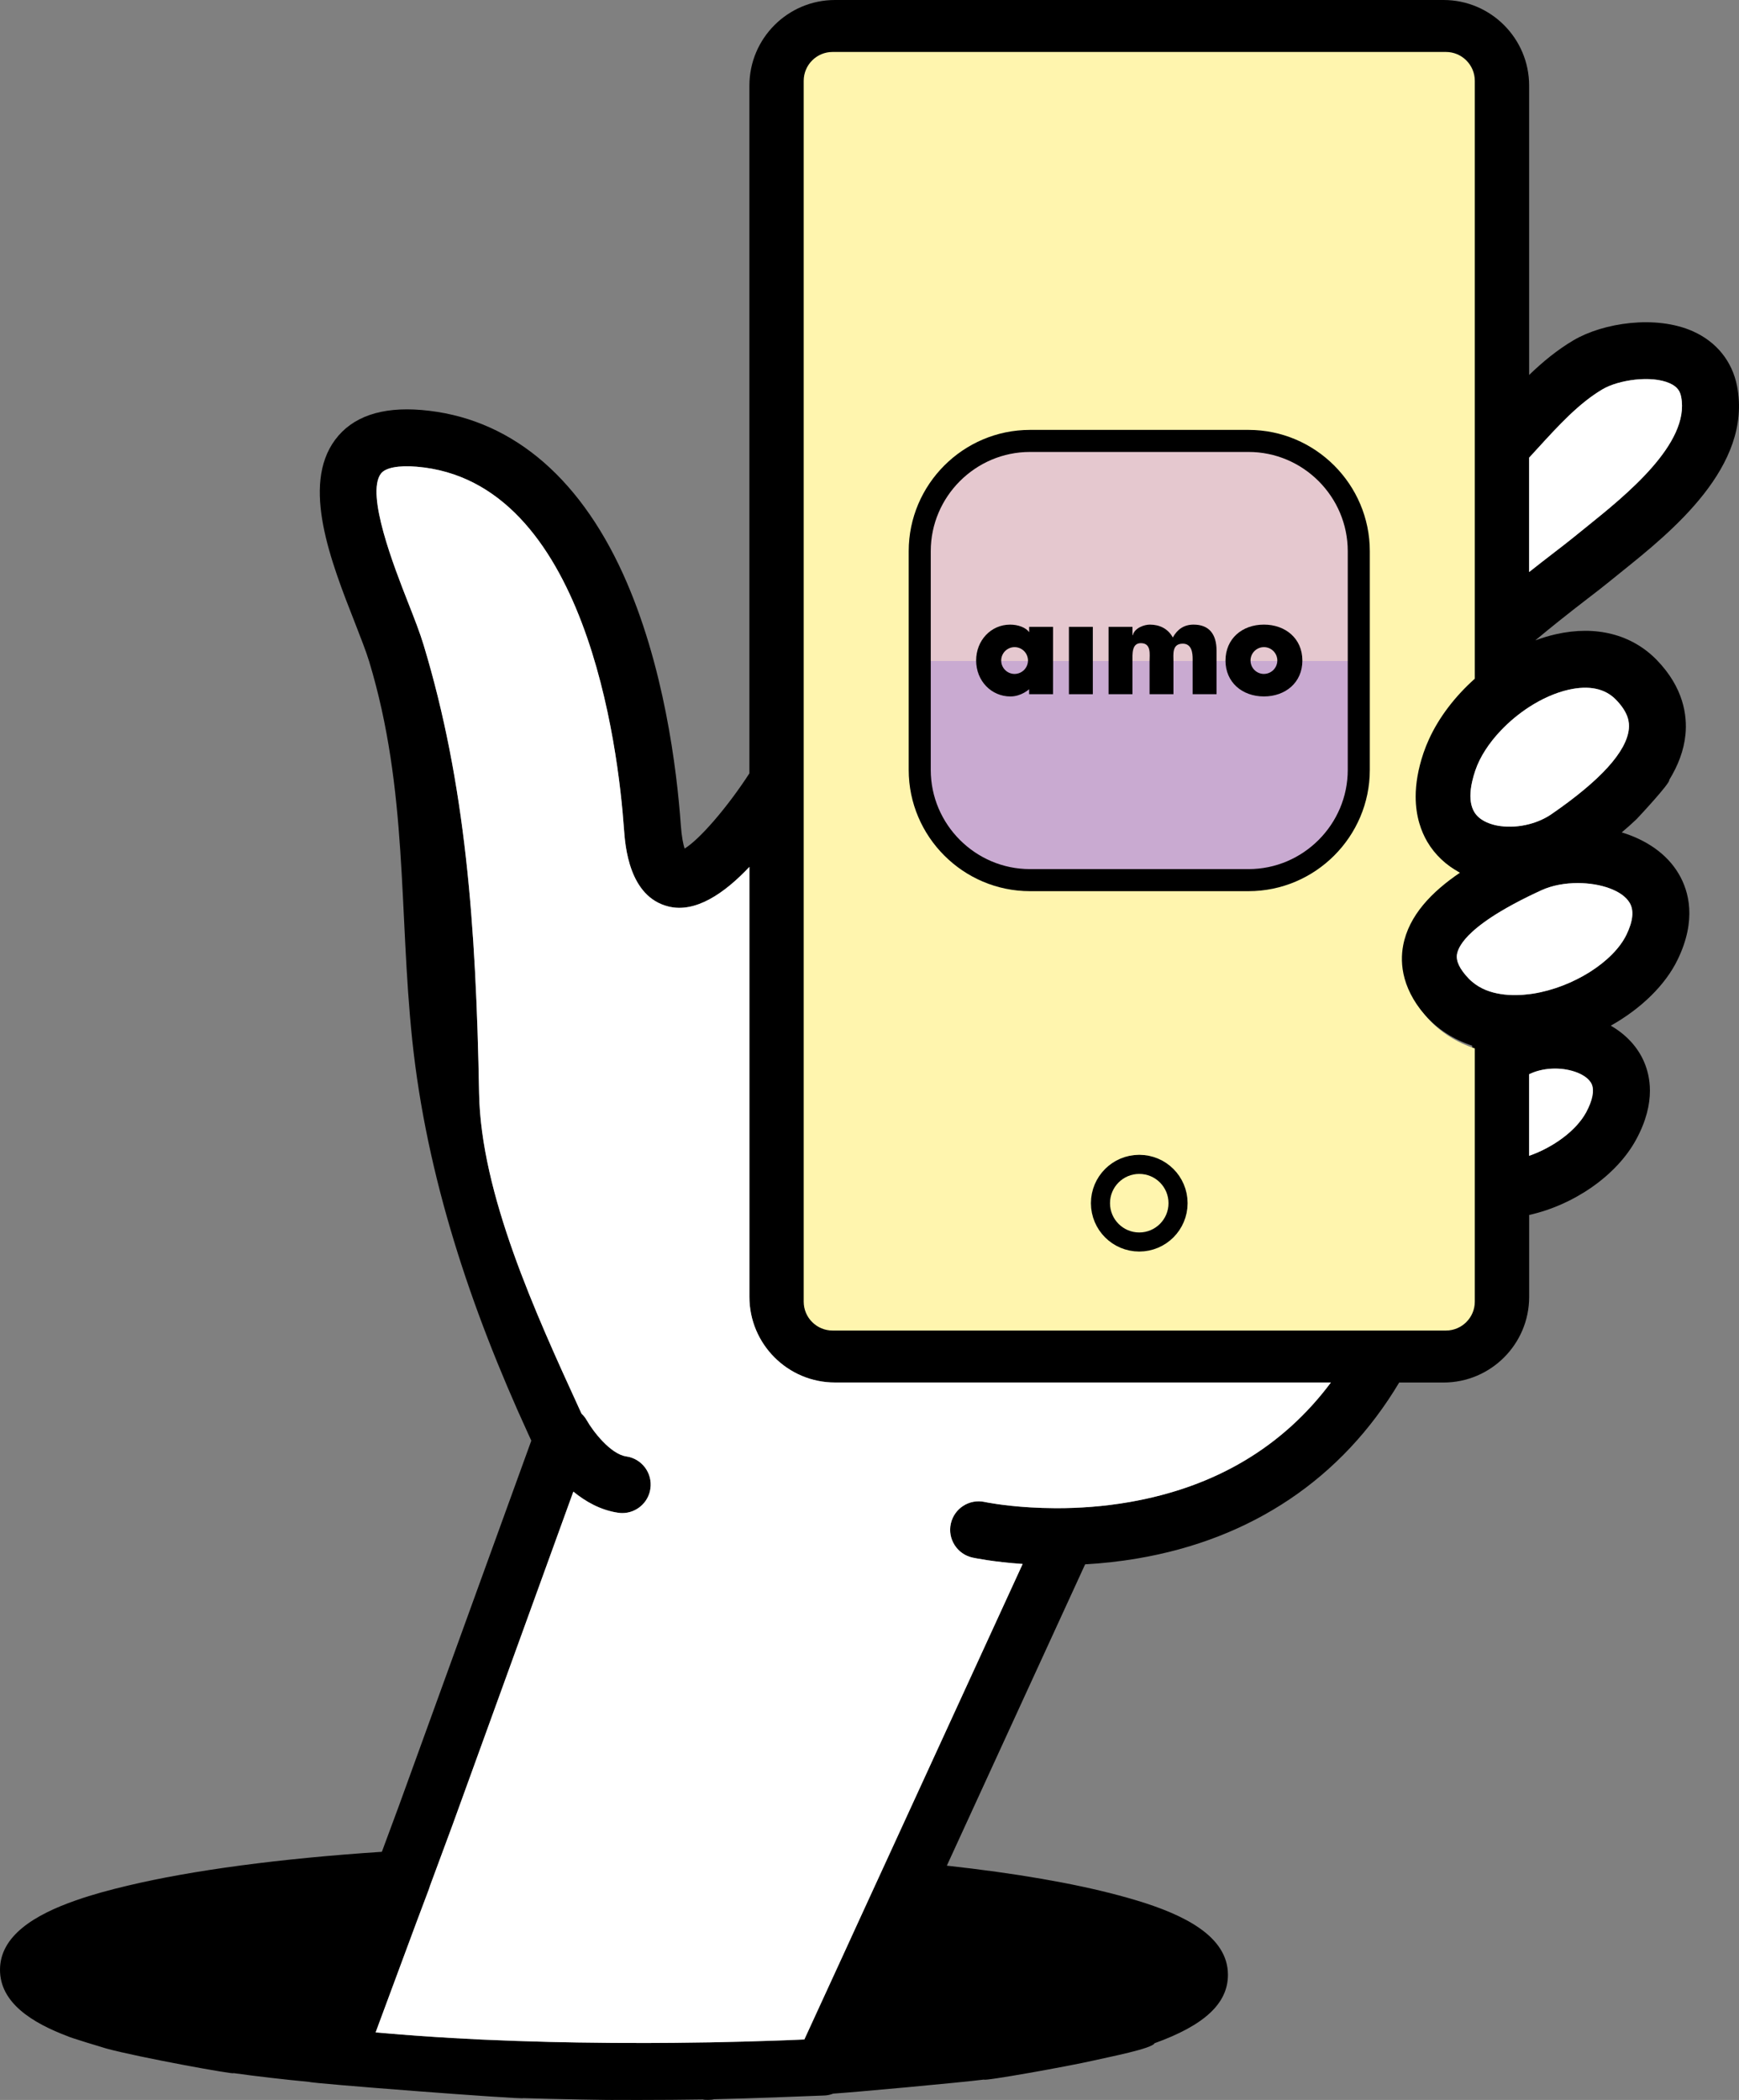
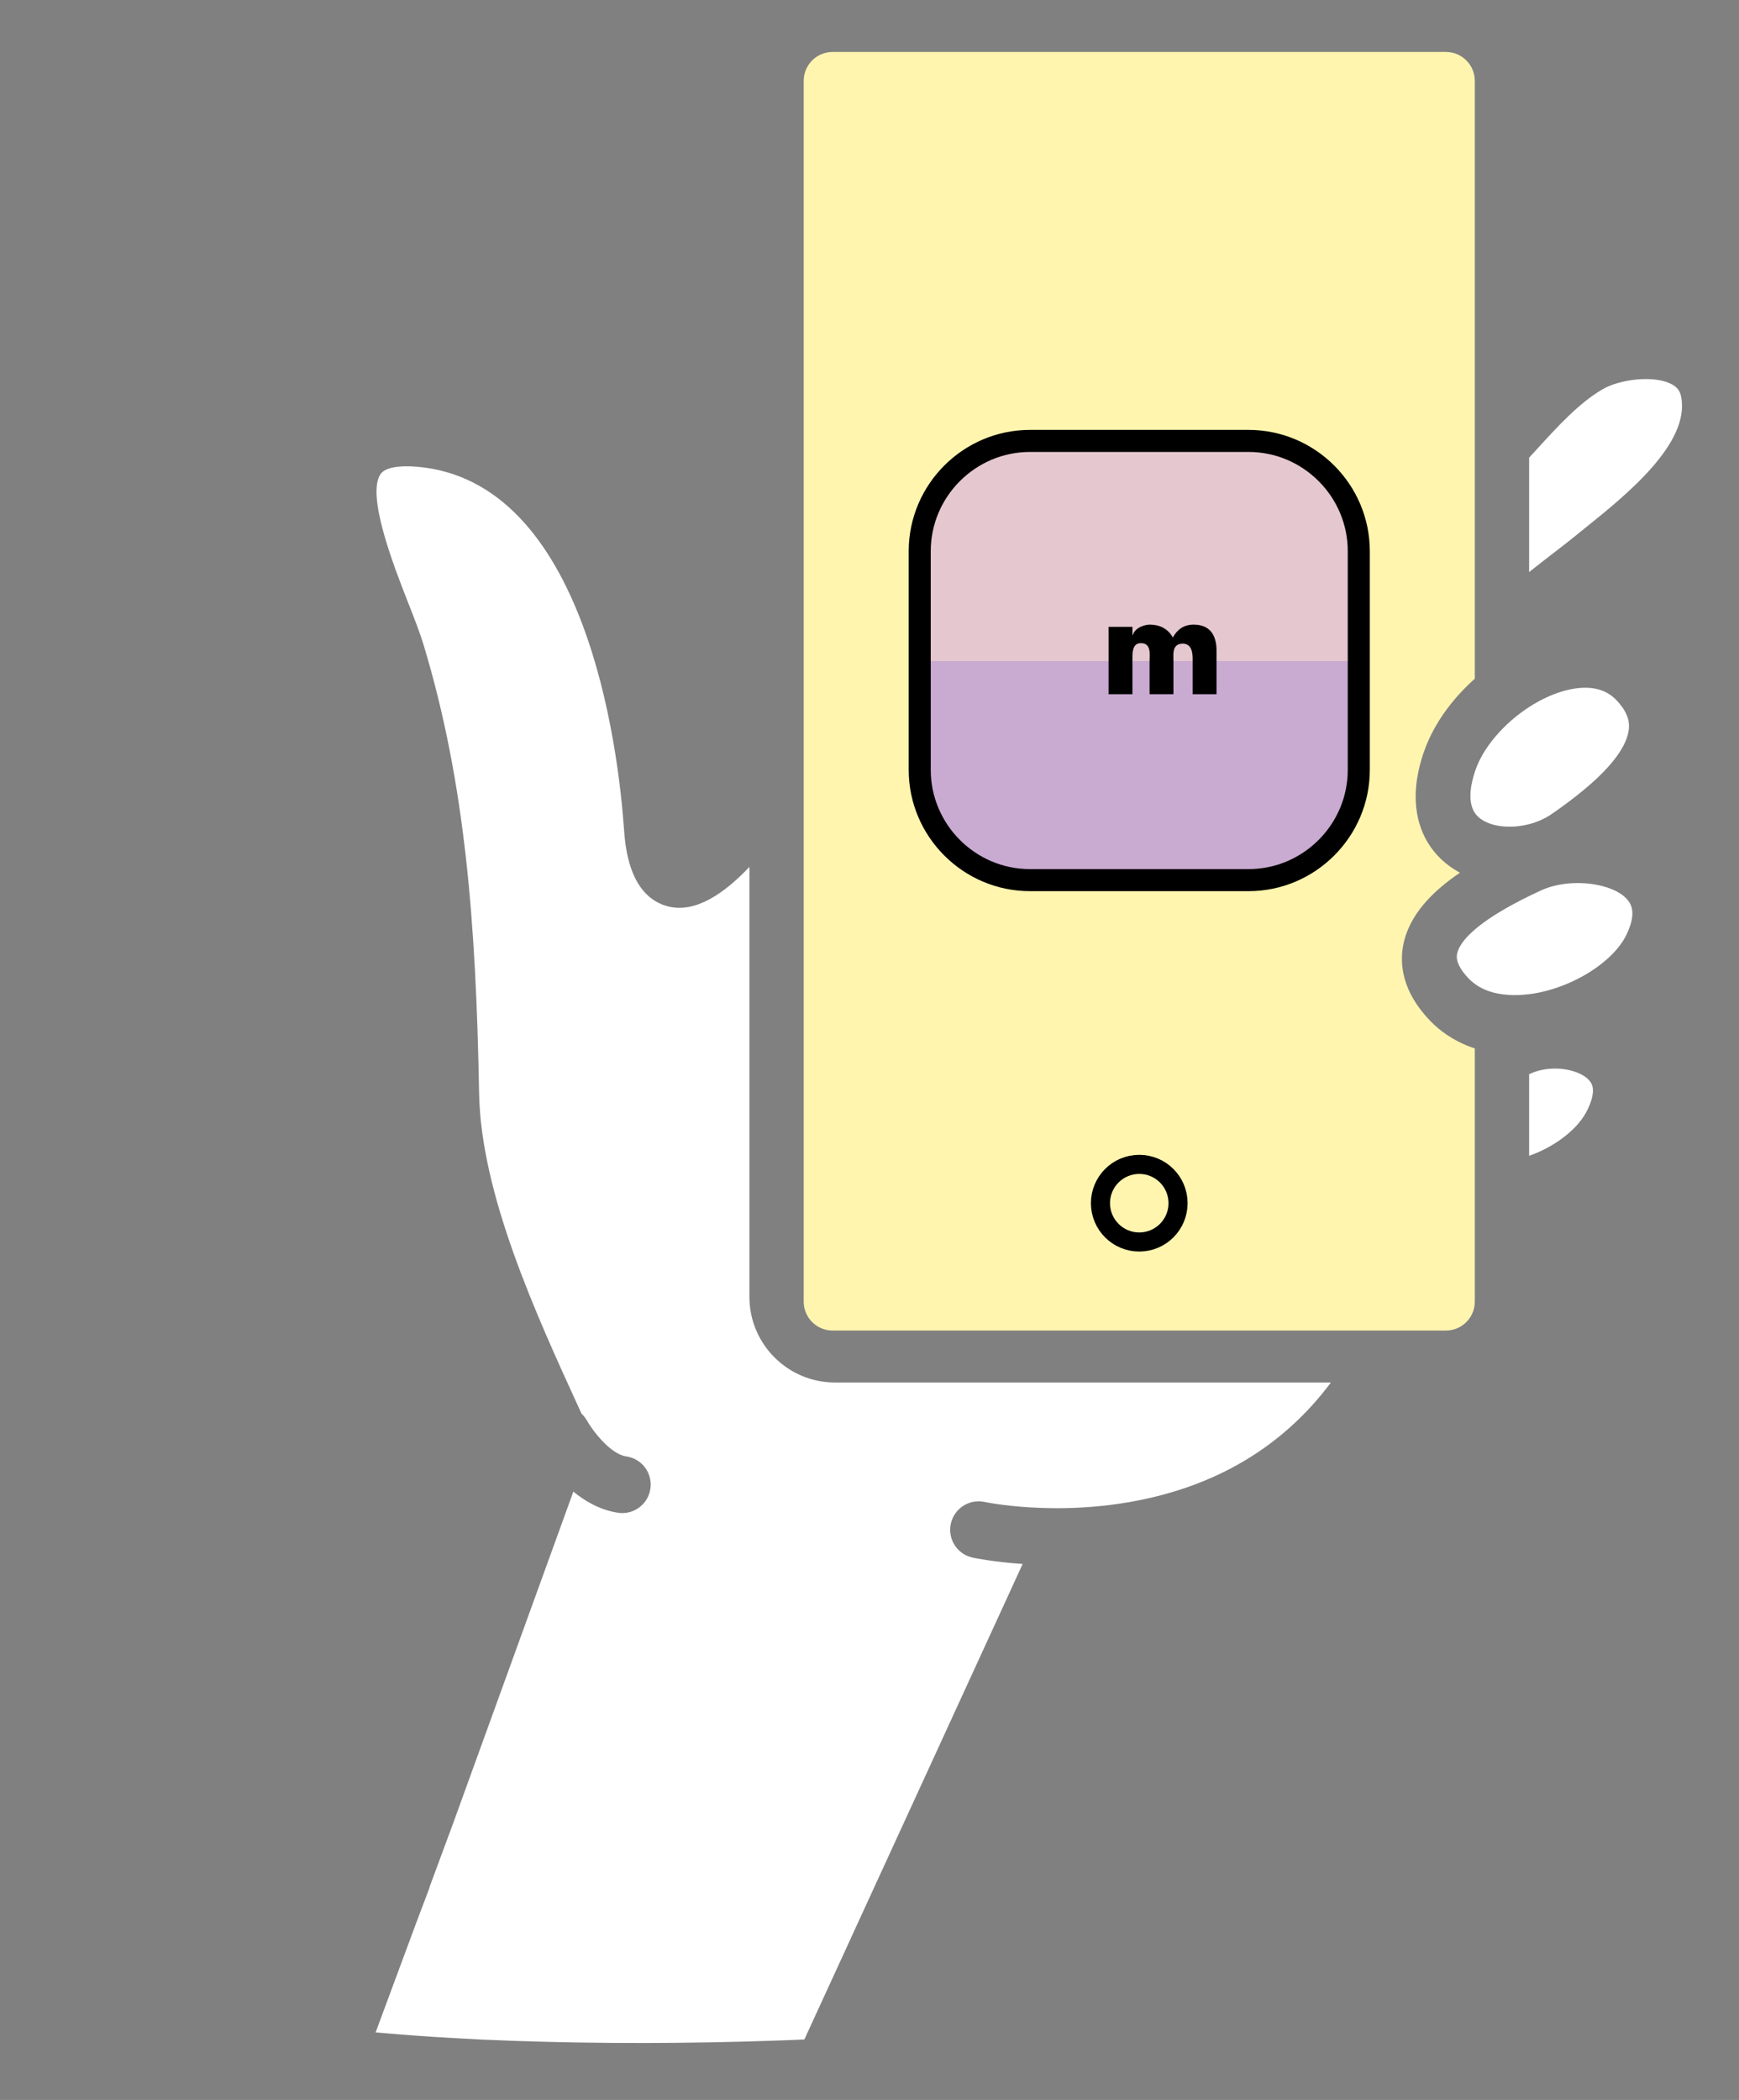
<svg xmlns="http://www.w3.org/2000/svg" version="1.1" id="Layer_1" x="0px" y="0px" style="enable-background:new 0 0 3016.09 3490.44;" xml:space="preserve" viewBox="239.49 213.85 2537.15 3062.77">
  <rect x="239.49" y="213.85" width="2537.15" height="3062.77" fill="#808080" stroke="none" />
  <style type="text/css">
	.st0{fill:#FFF5AE;}
	.st1{fill:#FFFFFF;}
	.st2{fill:#E5C8CF;}
	.st3{fill:#C9AAD1;}
	.st4{fill:none;stroke:#000000;stroke-width:32.172;stroke-miterlimit:10;}
	.st5{fill:none;stroke:#000000;stroke-width:27.834;stroke-miterlimit:10;}
</style>
  <g>
    <g>
-       <path d="M2387.39,2105.37c0,23.07-18.75,41.81-41.81,41.81h-887.88c-23.07,0-41.81-18.75-41.81-41.81V338.71    c0-23.07,18.74-41.81,41.81-41.81h887.88c23.07,0,41.81,18.74,41.81,41.81v865.17c-28.26,25.2-51.55,55.31-66.27,87.44    c-3.01,6.52-5.64,13.11-7.91,19.78c-8.2,24.17-11.43,45.26-11.43,63.43c0,29,8.13,50.53,16.84,65.39    c11.06,18.75,27.25,33.98,47.24,44.75c-40.72,27.53-73.96,61.82-82.16,105.18c-4.99,26.13-2.21,66.27,38.95,109.03    c15.3,15.89,33.77,28.05,54.56,36.4c3.3,1.32,6.73,2.56,10.17,3.67V2105.37z M1887.8,2404.53c-38.52,6.74-74.77,9.01-106.12,9.01    h-2.14c-13.39-0.07-25.84-0.51-37.12-1.17c-40.35-2.43-65.83-7.76-66.34-7.91c-22.34-4.84-44.46,9.37-49.37,31.71    c-4.91,22.41,9.3,44.53,31.72,49.43c2.27,0.51,29.8,6.3,73.09,9.3l-198.17,431.55l-19.18,41.76l-26.23,57.04l-17.13,37.43    l-57.78,125.74c-7.76,0.36-17.28,0.73-28.26,1.18c-6.6,0.22-13.7,0.51-21.32,0.73c-12.38,0.44-26.07,0.88-40.86,1.24    c-29.37,0.81-63.27,1.48-100.48,1.76c-12.75,0.14-25.85,0.22-39.31,0.22c-31.95,0.07-65.78-0.15-100.92-0.73    c-13.11-0.24-26.45-0.44-39.91-0.81c-32.52-0.8-65.76-1.9-99.53-3.44c-13.85-0.65-27.84-1.39-41.83-2.19    c-33.17-1.9-66.49-4.24-99.51-7.11c-4.55-0.35-9.01-0.73-13.55-1.16l3.81-10.33l55.66-150.05l7.98-21.46l11.64-31.42l0.36-0.95    l32.74-88.39L1076,2389.37c17.94,14.72,39.99,27.18,65.47,30.83c1.98,0.3,3.96,0.44,5.94,0.44c20.28,0,38.08-14.94,41-35.67    c3.22-22.69-12.52-43.71-35.21-46.93c-22.93-3.29-48.64-36.77-57.5-52.44c-2.12-3.81-4.75-7.1-7.76-9.88l-2.87-6.23    c-64.15-140.02-143.97-314.25-146.61-461.08c-4.46-246.58-19.92-452.14-80.92-653.82c-5.34-17.72-13.48-38.52-22.92-62.54    c-20.06-51.11-61.73-157.46-39.48-187.33c6.45-8.72,25.48-12.39,52.3-10.18c247.08,20.58,293.95,409.51,302.37,528.15    c1.77,24.54,7.11,99,64.96,113.3c39.32,9.73,81.28-18.82,118.05-57.78v627.16c0,68.85,56.02,124.87,124.86,124.87h723.54    C2111.01,2324.2,2012.58,2382.72,1887.8,2404.53 M2612.51,1577.01c-19.2,39.69-77.63,76.66-136.07,86.05    c-1.91,0.29-3.89,0.58-6,0.8c-11.57,1.46-26.44,2.19-41.53-0.22c-14.56-2.21-29.36-7.47-41.52-17.8    c-1.68-1.38-3.36-2.92-4.98-4.61c-13.26-13.83-19.05-25.85-17.15-35.95c1.32-7.04,6.45-17.95,22.12-32.3    c9.45-8.64,22.78-18.68,41.52-29.88c11.65-6.96,25.34-14.43,41.53-22.34c5.78-2.78,11.85-5.71,18.3-8.64    c15.53-7.03,34.21-10.33,52.59-10.33c16.53,0,32.86,2.64,46.34,7.63c13.48,4.91,24.17,12.15,29.51,21.3    C2623.63,1541.63,2622.04,1557.24,2612.51,1577.01 M2553.63,1836.18c-14.43,26.65-47.76,51.05-83.19,63.42V1780.6    c0.87-0.45,1.82-0.81,2.77-1.25c10.33-4.62,22.71-6.97,35.09-6.97c11.36,0,22.63,1.99,32.44,5.86c3.14,1.25,7.38,3.23,11.49,6.1    c3.96,2.85,7.77,6.58,9.68,11.2C2565.78,1804.76,2562.78,1819.18,2553.63,1836.18 M2428.91,1279.6    c12.24-12.96,26.45-24.75,41.53-34.56c18.37-11.86,38.15-20.8,57.48-25.2c29.88-6.74,53.17-1.9,69.12,14.43    c18.76,19.25,19.78,33.53,18.91,42.61c-3.31,33.25-41.31,75.14-113,124.5c-9.45,6.51-20.72,11.42-32.51,14.51    c-13.76,3.58-28.21,4.6-41.53,2.85c-2.49-0.31-4.91-0.73-7.25-1.24c-10.47-2.36-24.38-7.63-31.42-19.64    c-1.09-1.91-2.04-3.96-2.85-6.22c-3.51-9.89-3.51-22.86,0-38.16c1.1-4.98,2.64-10.17,4.46-15.67    C2398.59,1317.76,2411.91,1297.54,2428.91,1279.6 M2470.44,881.36c4.09-4.4,8.12-8.86,12.14-13.25    c31.13-34.07,60.57-66.2,94.93-86.49c23.43-13.85,71.47-20.73,98.2-8.73c12.22,5.5,15.16,12.75,16.55,19.85    c13.26,67.97-81.44,143.98-137.97,189.46c-7.25,5.78-14.06,11.27-20.22,16.33c-5.78,4.75-15.96,12.59-27.76,21.68    c-12.44,9.59-24.46,18.89-35.87,27.97V881.36z M2605.55,1427.9c7.39-6.23,14.72-12.66,21.74-19.41c0,0,49.52-52.58,47.6-57.19    c12.68-20.65,21.39-42.77,23.66-66.27c2.64-27.17-2.49-68.12-42.04-108.76c-36.47-37.28-88.61-50.6-146.97-37.42    c-10.1,2.26-20.21,5.34-30.09,9c21.17-17.72,46.71-38.16,77.47-61.8c12.97-9.96,23.15-17.79,30.03-23.5    c5.86-4.84,12.38-10.05,19.34-15.61c71.18-57.19,190.33-152.9,167.48-270.14c-7.1-35.96-29.81-64.23-64.08-79.62    c-54.26-24.38-131.37-12.51-174.51,12.97c-23.95,14.14-45.11,31.64-64.73,50.6V338.71c0-68.84-56.03-124.86-124.87-124.86h-887.88    c-68.84,0-124.86,56.02-124.86,124.86v1003.08c-32.3,49.79-72.72,96.45-94.55,109.7c-1.97-6.3-4.31-17.06-5.55-34.63    c-5.72-80.06-24.33-233.99-84.3-366.02c-66.34-145.89-168.07-228.56-294.1-239.03c-58.45-4.84-100.77,9.74-125.82,43.36    c-49.79,66.86-6.22,177.95,28.86,267.22c8.35,21.46,16.33,41.74,20.72,56.24c56.91,188.19,43.09,363.21,62.79,551.72    c20.86,199.59,85.46,392.12,168.78,573.8l4.98,10.9l-192.89,531.83l-25.13,67.82c-148.44,9.81-276.38,26.8-371.42,49.5    c-24.75,5.85-50.54,12.75-74.77,21.24c-60.35,21.01-110.95,51.77-110.95,101.36c0,47.89,46.29,77.26,99.81,97.32    c-0.06,0.66,49.72,15.98,55.15,17.44c47.31,12.96,192.45,39.25,185.36,35.88c35.01,4.84,72.13,9.15,111.16,12.89    c-0.51,1.91,308.97,25.78,312.28,23.66c42.47,1.39,132.83,3.01,134.6,2.55c11.13,0,22.12,0.08,32.89,0.08    c33.61,0,65.17-0.29,94.17-0.72c2.41,0.95,13.62,0.79,16.19-0.31c49.36-0.95,161.18-5.48,161.62-5.48    c4.31-0.22,8.49-1.18,12.37-2.71c26.66-1.61,187.99-16.33,219.99-20.51c-1.46,2.87,122.82-19.25,160.47-27.9    c21.01-4.84,85.23-17.28,88.31-25.05c73.45-26.43,107.15-58.37,107.15-99.82c0-56.84-65.4-87.8-131.6-108.01    c-9.52-2.85-19.05-5.57-28.41-8.05c-65.33-17.5-150.64-32.23-250.1-43.14l201.75-439.48c24.02-1.32,49.65-4.02,76.39-8.57    c166.82-28.26,298.35-116.8,381.83-256.6h64.74c68.84,0,124.87-56.01,124.87-124.87v-119.51    c65.24-14.49,127.71-57.56,156.12-110.07c14.94-27.46,20.07-51.33,20.07-71.19c0-16.76-3.74-30.61-8.22-41.3    c-9.21-21.97-26.27-40.48-48.9-53.52c43.8-24.61,79.6-58.96,97.76-96.74c27.76-57.57,16.19-99.37,1.61-124.28    C2671.31,1458.66,2640.7,1438.6,2605.55,1427.9" />
      <path class="st0" d="M2324.4,1291.87c14.84-32.41,38.31-62.74,66.79-88.13V331.78c0-23.25-18.89-42.14-42.14-42.14h-894.85    c-23.25,0-42.14,18.88-42.14,42.14v1780.53c0,23.25,18.89,42.14,42.14,42.14h894.85c23.25,0,42.14-18.89,42.14-42.14v-369.34    c-3.47-1.09-6.93-2.36-10.25-3.67c-20.96-8.42-39.57-20.67-54.99-36.68c-41.49-43.11-44.3-83.56-39.28-109.91    c8.27-43.69,41.78-78.23,82.82-105.98c-20.15-10.85-36.46-26.2-47.61-45.1c-8.78-14.97-16.97-36.68-16.97-65.9    c0-18.31,3.25-39.57,11.51-63.92C2318.73,1305.08,2321.38,1298.44,2324.4,1291.87" />
      <path class="st1" d="M2181.23,2230.25c-70.23,93.96-168.65,152.47-293.46,174.3c-38.5,6.73-74.76,9-106.09,9h-2.14    c-13.39-0.07-25.84-0.51-37.13-1.18c-40.35-2.41-65.83-7.76-66.34-7.91c-22.34-4.84-44.46,9.37-49.36,31.72    c-4.91,22.41,9.3,44.53,31.71,49.43c2.28,0.51,29.81,6.3,73.08,9.3l-198.16,431.57l-19.2,41.74l-26.21,57.04l-17.14,37.43    l-57.78,125.74c-7.77,0.37-17.29,0.73-28.28,1.17c-6.58,0.22-13.68,0.51-21.31,0.73c-12.37,0.45-26.07,0.88-40.86,1.24    c-29.36,0.81-63.27,1.48-100.48,1.77c-12.74,0.15-25.85,0.22-39.33,0.22c-31.93,0.07-65.76-0.15-100.9-0.73    c-13.12-0.22-26.45-0.45-39.93-0.81c-32.51-0.8-65.76-1.91-99.51-3.43c-13.85-0.66-27.83-1.39-41.82-2.21    c-33.18-1.91-66.49-4.24-99.53-7.1c-4.53-0.38-9-0.74-13.54-1.18l3.81-10.33l55.65-150.05l8.13-21.52l10.25-27.03    c0.52-1.48,0.95-2.85,1.33-4.33c0.06-0.29,0.22-0.66,0.29-0.95l32.75-88.39l176.26-486.12c17.95,14.72,40,27.17,65.48,30.84    c1.98,0.29,3.95,0.45,5.94,0.45c20.28,0,38.08-14.95,41-35.67c3.23-22.71-12.51-43.73-35.22-46.96    c-22.92-3.29-48.62-36.77-57.48-52.43c-2.12-3.81-4.75-7.1-7.76-9.88l-2.87-6.23c-64.15-140.01-143.97-314.23-146.6-461.07    c-4.47-246.57-19.93-452.14-80.94-653.83c-5.33-17.72-13.46-38.51-22.91-62.53c-20.07-51.12-61.73-157.45-39.47-187.33    c6.45-8.73,25.48-12.37,52.29-10.19c247.09,20.58,293.96,409.52,302.38,528.16c1.75,24.53,7.1,99.02,64.95,113.3    c39.33,9.73,81.29-18.83,118.06-57.79v627.16c0,68.85,56.02,124.87,124.85,124.87H2181.23z" />
      <g>
        <g>
          <path class="st2" d="M2078.39,1501.95h-353.51c-81.72,0-147.97-66.24-147.97-147.97v-353.51c0-81.71,66.24-147.95,147.97-147.95      h353.51c81.72,0,147.97,66.24,147.97,147.95v353.51C2226.36,1435.71,2160.11,1501.95,2078.39,1501.95" />
          <path class="st3" d="M2087.25,1497.53h-367.11c-73.5,0-133.09-61.43-133.09-137.21V1177.9h633.29v182.42      C2220.34,1436.1,2160.75,1497.53,2087.25,1497.53" />
          <g>
            <path d="M1980.88,1124.85c-13.8,0-23.58,6.71-30.29,18.77c-7.09-13.02-19.53-18.77-33.51-18.77c-7.74,0-21.99,4.48-24.97,15.53       h-0.4v-12.26h-34.85v98.2h34.85v-48.01c0-10.15-1.3-26.6,12.46-26.42c15.34,0.18,12.5,16.28,12.5,26.42v48.01h34.85v-48.01       c0-9.95-2.44-25.66,13.64-25.66c13.6,0,14.38,14.76,14.38,22.41v51.29h34.85v-63.57c0-24.32-11.12-37.92-33.51-37.92" />
-             <rect x="1799.02" y="1128.11" width="34.87" height="98.25" />
-             <path d="M2083.53,1196.78c-10.8,0-19.55-8.73-19.55-19.53c-0.02-10.8,8.73-19.55,19.53-19.55c10.8-0.02,19.55,8.73,19.55,19.53       c-0.05,10.76-8.77,19.48-19.53,19.53 M2083.53,1124.84c-31.96,0-56.08,20.72-56.08,52.48c0,31.65,24.32,52.28,56.08,52.28       c31.39,0,56.08-20.29,56.08-52.28C2139.61,1144.77,2114.5,1124.84,2083.53,1124.84" />
-             <path d="M1719.77,1196.78c-10.8,0.02-19.55-8.73-19.55-19.53c-0.02-10.8,8.73-19.55,19.53-19.55       c10.78,0,19.53,8.73,19.55,19.53C1739.25,1187.99,1730.54,1196.7,1719.77,1196.78 M1775.85,1128.13h-34.85v7.76       c-4.81-6.78-16.02-11.03-27.71-11.03c-28.16,0-49.64,23.18-49.64,52.28c0,29.89,22.26,52.5,50.02,52.5       c15.95,0,27.27-10.54,27.27-10.54v7.23h34.87L1775.85,1128.13z" />
          </g>
          <path class="st4" d="M2061.1,1497.53h-318.92c-88.47,0-160.84-72.37-160.84-160.82v-318.94c0-88.45,72.37-160.83,160.84-160.83      h318.92c88.45,0,160.82,72.37,160.82,160.83v318.94C2221.93,1425.16,2149.55,1497.53,2061.1,1497.53z" />
        </g>
      </g>
      <path class="st5" d="M1901.62,2025.31c-31.24,0-56.58-25.36-56.58-56.61c0-31.29,25.34-56.61,56.58-56.61    c31.27,0,56.61,25.32,56.61,56.61C1958.23,1999.94,1932.89,2025.31,1901.62,2025.31" />
    </g>
    <g>
      <path class="st1" d="M2612.51,1577.01c-19.2,39.69-77.63,76.66-136.07,86.05c-1.91,0.29-3.89,0.58-6,0.8    c-11.57,1.46-26.44,2.19-41.53-0.22c-14.56-2.21-29.36-7.47-41.52-17.8c-1.68-1.38-3.36-2.92-4.98-4.61    c-13.26-13.83-19.05-25.85-17.15-35.95c1.32-7.04,6.45-17.95,22.12-32.3c9.45-8.64,22.78-18.68,41.52-29.88    c11.65-6.96,25.34-14.43,41.53-22.34c5.78-2.78,11.85-5.71,18.3-8.64c15.53-7.03,34.21-10.33,52.59-10.33    c16.53,0,32.86,2.64,46.34,7.63c13.48,4.91,24.17,12.15,29.51,21.3C2623.63,1541.63,2622.04,1557.24,2612.51,1577.01" />
      <path class="st1" d="M2553.63,1836.18c-14.43,26.65-47.76,51.05-83.19,63.42V1780.6c0.87-0.45,1.82-0.81,2.77-1.25    c10.33-4.62,22.71-6.97,35.09-6.97c11.36,0,22.63,1.99,32.44,5.86c3.14,1.25,7.38,3.23,11.49,6.1c3.96,2.85,7.77,6.58,9.68,11.2    C2565.78,1804.76,2562.78,1819.18,2553.63,1836.18" />
      <path class="st1" d="M2428.91,1279.6c12.24-12.96,26.45-24.75,41.53-34.56c18.37-11.86,38.15-20.8,57.48-25.2    c29.88-6.74,53.17-1.9,69.12,14.43c18.76,19.25,19.78,33.53,18.91,42.61c-3.31,33.25-41.31,75.14-113,124.5    c-9.45,6.51-20.72,11.42-32.51,14.51c-13.76,3.58-28.21,4.6-41.53,2.85c-2.49-0.31-4.91-0.73-7.25-1.24    c-10.47-2.36-24.38-7.63-31.42-19.64c-1.09-1.91-2.04-3.96-2.85-6.22c-3.51-9.89-3.51-22.86,0-38.16    c1.1-4.98,2.64-10.17,4.46-15.67C2398.59,1317.76,2411.91,1297.54,2428.91,1279.6" />
      <path class="st1" d="M2470.44,881.36c4.09-4.4,8.12-8.86,12.14-13.25c31.13-34.07,60.57-66.2,94.93-86.49    c23.43-13.85,71.47-20.73,98.2-8.73c12.22,5.5,15.16,12.75,16.55,19.85c13.26,67.97-81.44,143.98-137.97,189.46    c-7.25,5.78-14.06,11.27-20.22,16.33c-5.78,4.75-15.96,12.59-27.76,21.68c-12.44,9.59-24.46,18.89-35.87,27.97V881.36z" />
    </g>
  </g>
</svg>